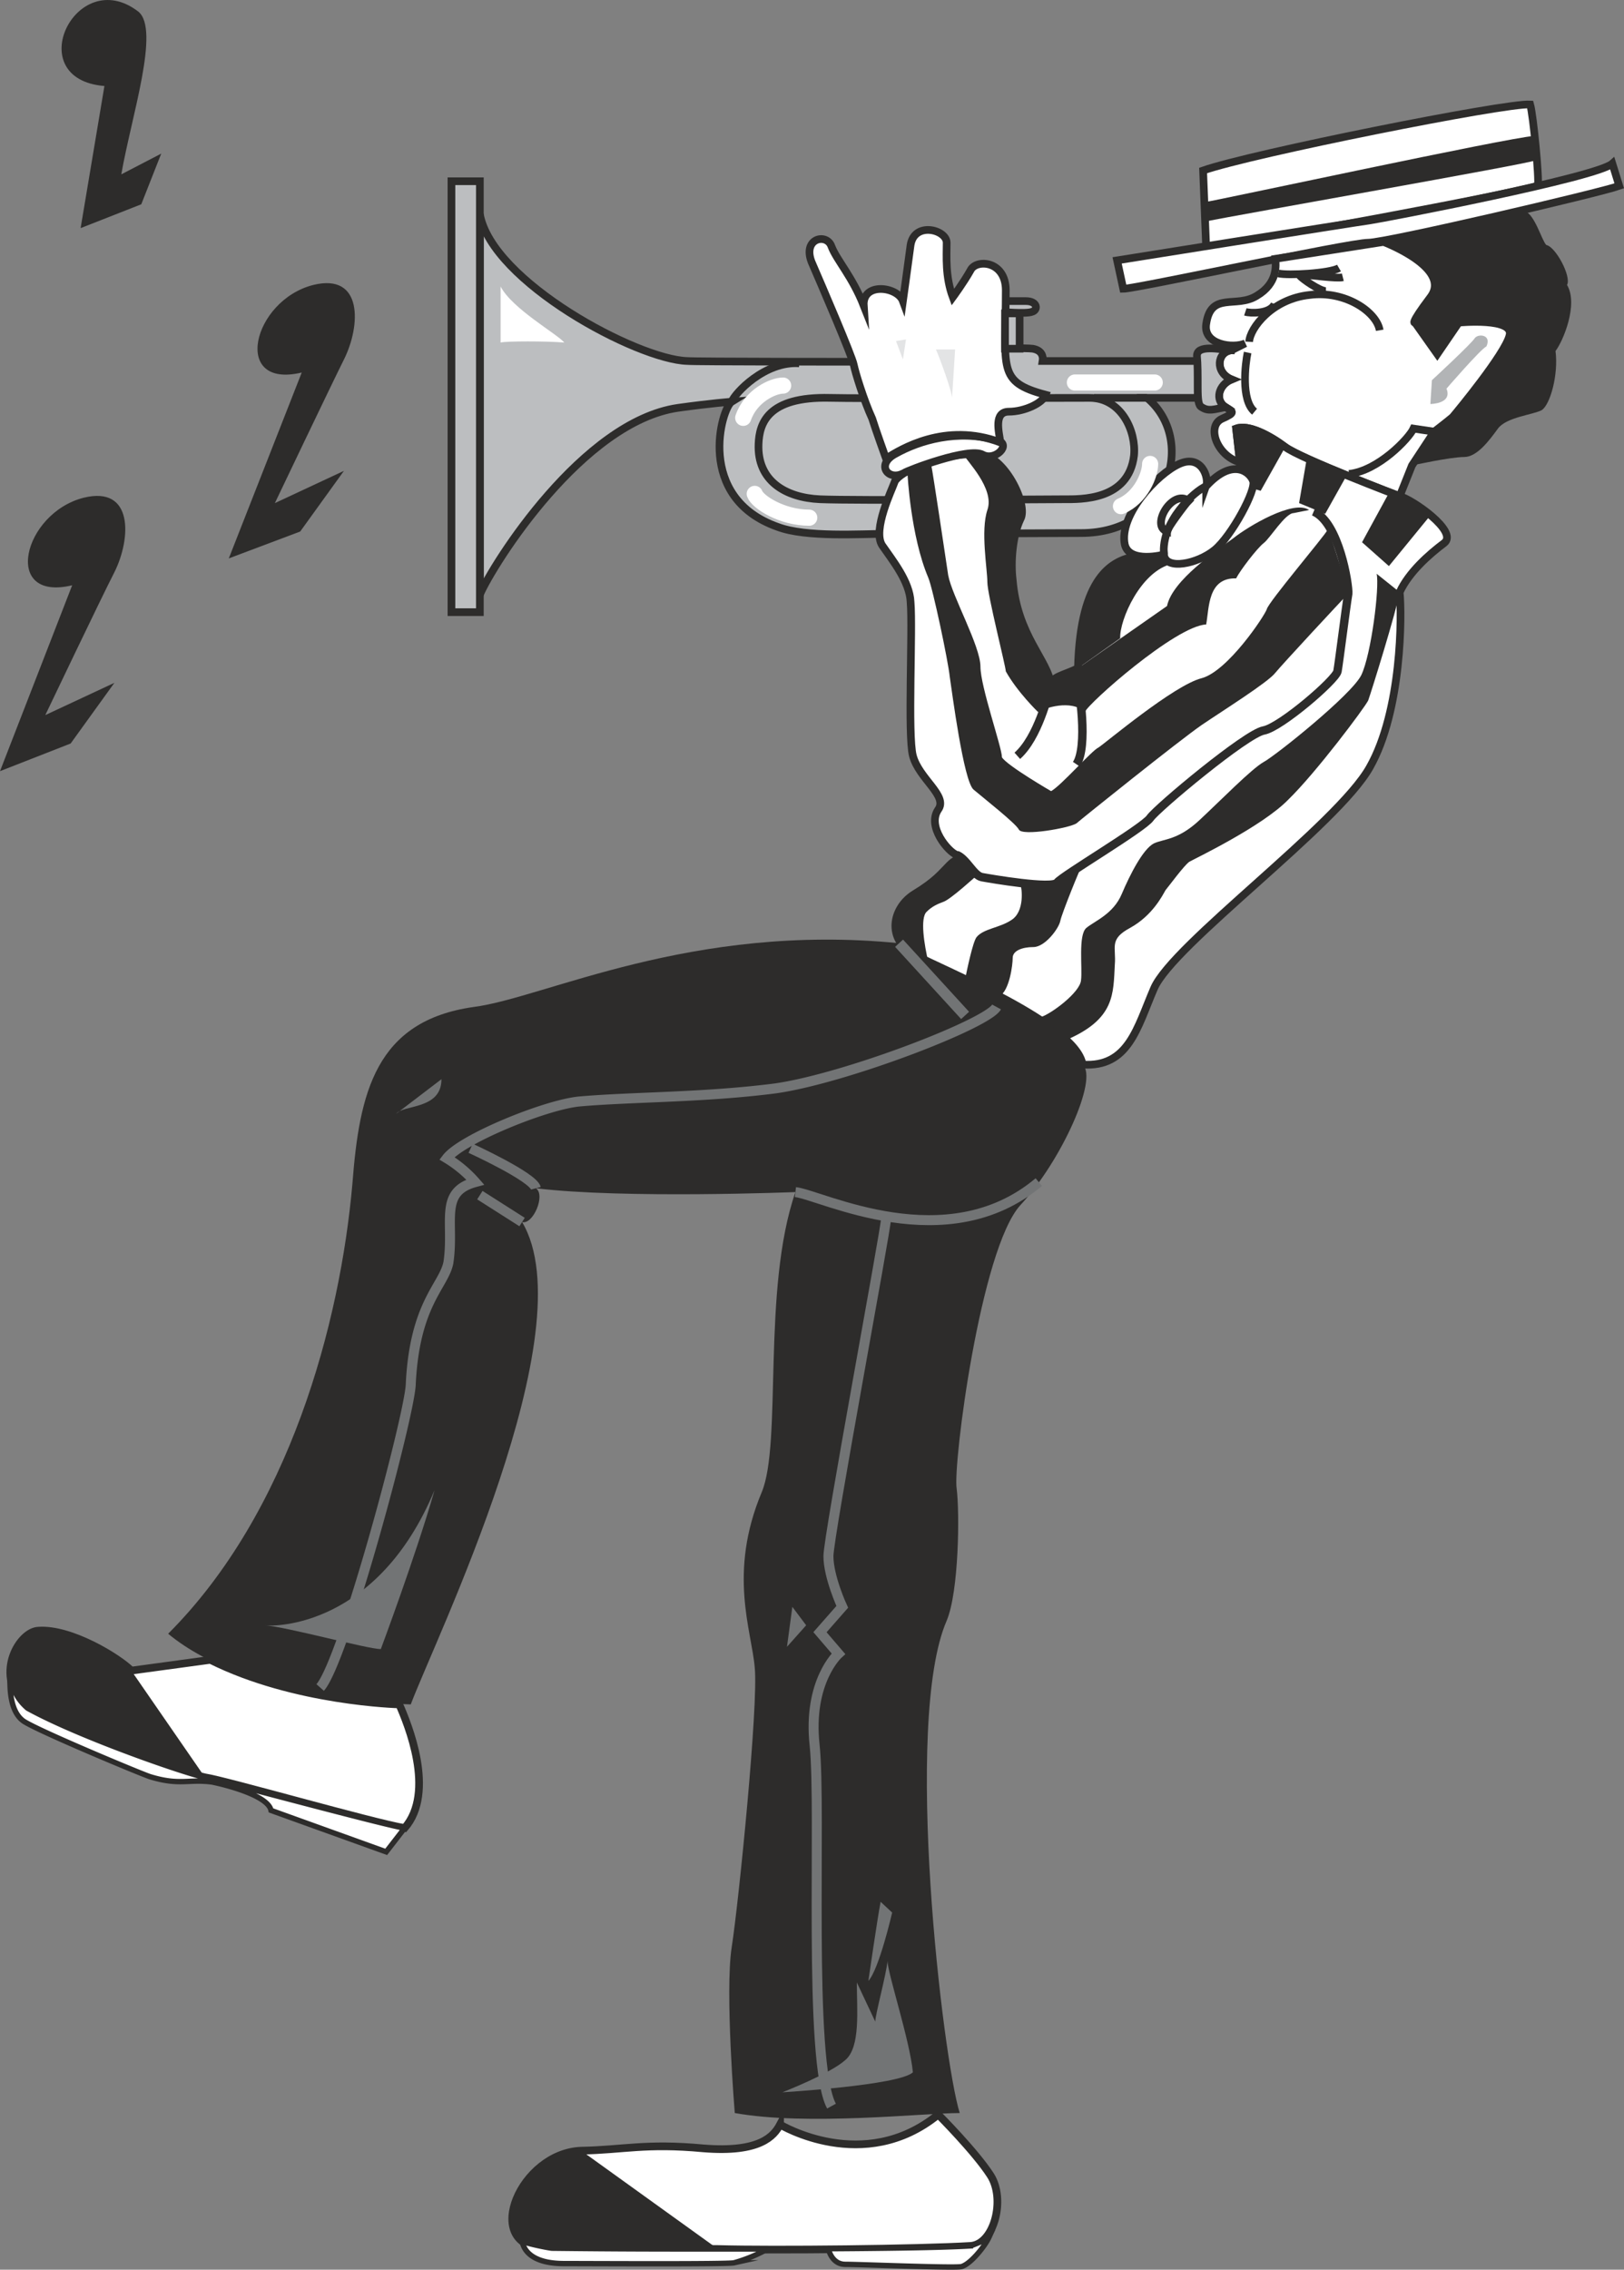
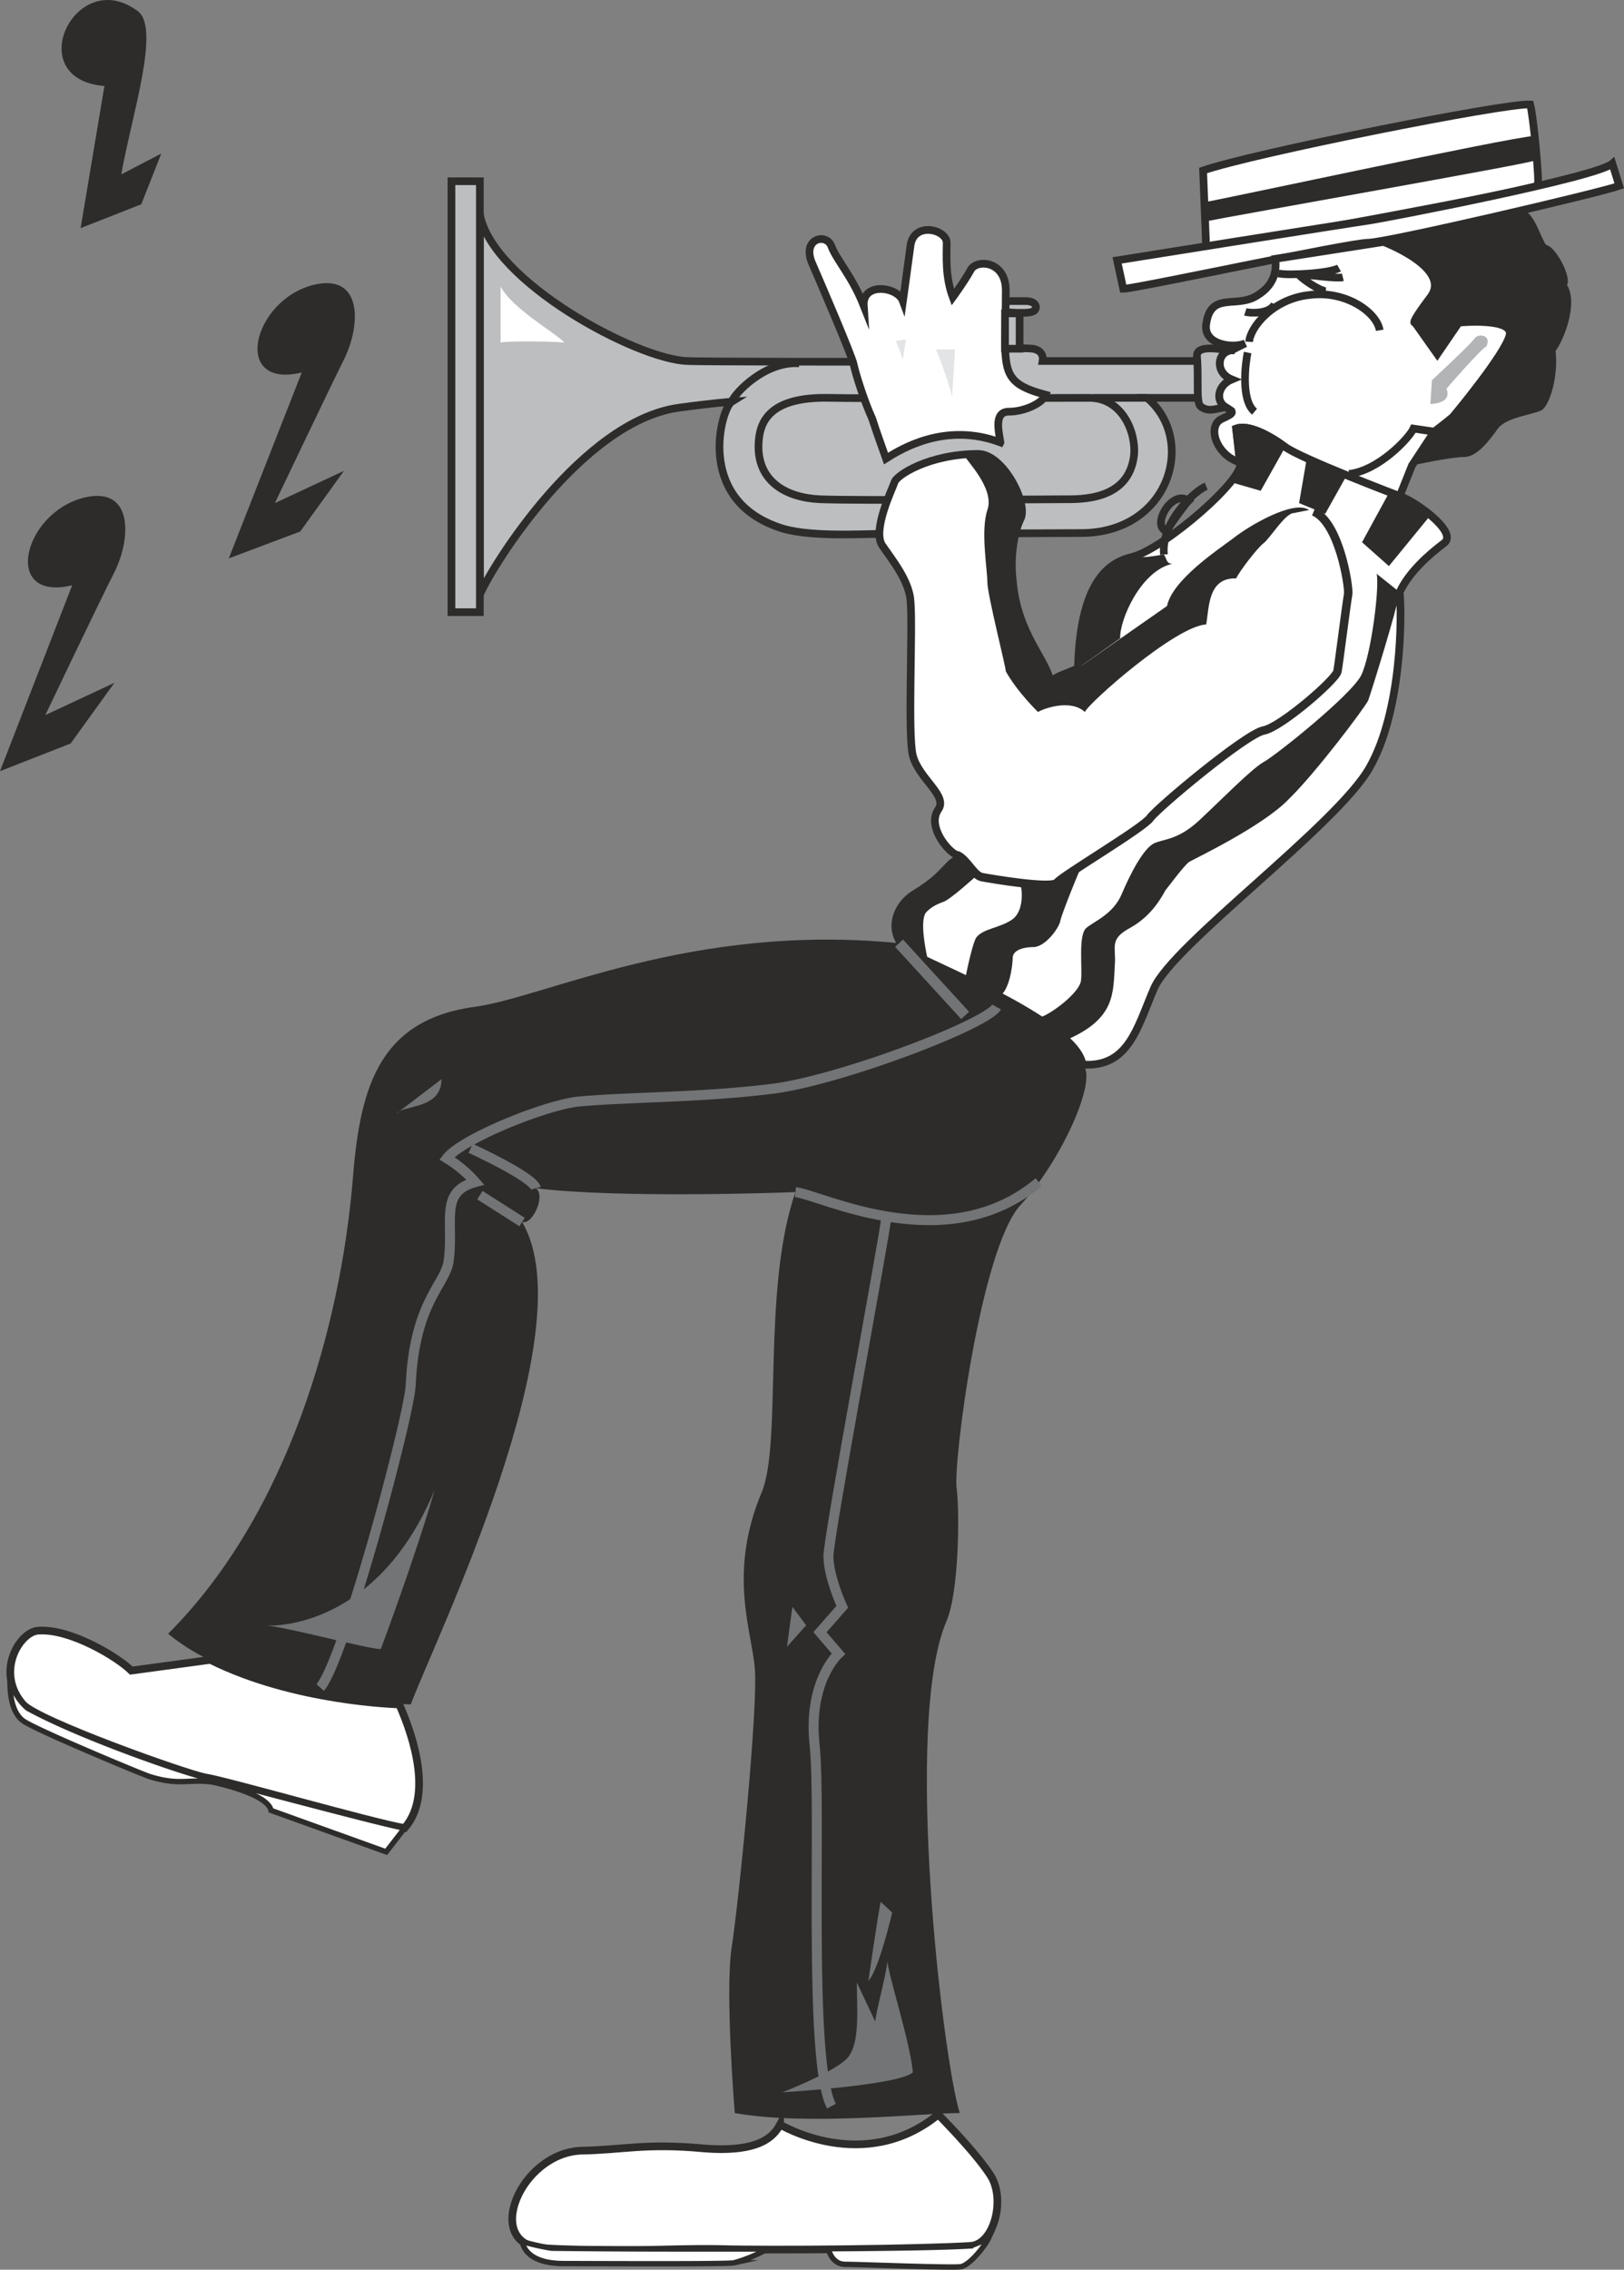
<svg xmlns="http://www.w3.org/2000/svg" height="283.675" viewBox="0 0 152.294 212.756" width="203.058">
  <rect x="0" y="0" width="152.294" height="212.756" fill="#808080" stroke="none" />
  <path style="fill:#bcbec0;stroke:#2d2c2b;stroke-width:.72;stroke-miterlimit:10.433" d="M315.422 344.553h2.736c1.152 0 1.152.864.576 1.008-.576.216-2.808 0-3.096 0-1.224.216-1.08-.864-.216-1.008z" transform="translate(-221.966 -316.33)" />
  <path style="fill:#2d2c2b" d="m254.222 360.465-6.48 3.024s5.256-11.016 6.48-13.464c1.584-3.168 1.8-8.136-2.88-6.984-5.688 1.44-7.704 9.792-1.08 8.208l-6.84 17.424 6.696-2.52zm-19.008-24.985 1.872-4.751-3.744 1.944c.936-5.4 3.672-13.608 1.584-15.264-5.832-4.464-11.088 6.336-3.168 6.984l-2.232 13.32z" transform="translate(-221.966 -316.33)" />
  <path style="fill:#bcbec0;stroke:#2d2c2b;stroke-width:.72;stroke-miterlimit:10.433" d="M334.286 350.169h-14.544c.072-.432-.072-1.008-.936-1.152-.864-.144-15.48 0-15.48 0v1.224s-16.272 0-16.92-.072c-4.68-.144-18.288-7.416-19.44-13.752v35.64c1.296-2.952 9.648-16.2 18.576-17.496 3.096-.432 5.04-.576 5.04-.576-.936.576-3.456 9 4.32 11.736 2.664 1.008 7.776.648 10.296.648 3.312 0 16.416-.072 18.144-.072 8.28 0 10.872-8.712 6.192-12.672h4.752zm-10.152 3.456c-2.52 0-21.96.072-24.336 0-5.904-.144-6.624 2.448-6.696 4.32-.144 3.456 2.52 5.04 5.76 5.184 3.312.144 21.528 0 22.896 0 1.512 0 6.048.144 6.552-4.104.216-2.232-1.152-5.4-4.176-5.4z" transform="translate(-221.966 -316.33)" />
  <path style="fill:#fff;stroke:#2d2c2b;stroke-width:.72;stroke-miterlimit:10.433" d="M295.118 515.48c-.576 1.08-1.872 2.665-7.2 2.233-5.4-.504-7.488.144-11.448.216-5.688.216-9.288 8.784-3.6 9.144 7.848.432 11.16 0 16.416.072 5.256.144 18.936 0 23.688-.288 2.232-.144 3.312-4.392 1.872-6.624-1.44-2.232-4.896-5.688-4.896-5.688-6.984 5.688-14.832.936-14.832.936zm-53.424-43.56c7.92 3.96 17.712 4.177 17.712 4.177.792 1.8 3.456 8.208.504 11.592-3.024-.504-16.776-4.464-18.72-4.752-1.872-.36-15.624-5.256-17.064-6.84-2.664-3.024-.288-6.84 1.44-6.912 3.024-.216 7.488 2.52 8.712 3.744z" transform="translate(-221.966 -316.33)" />
  <path style="fill:#fff;stroke:#2d2c2b;stroke-width:.504;stroke-miterlimit:10.433" d="M259.91 487.689c-1.656-.216-18.144-4.68-18.72-4.752-1.584-.288-11.664-3.744-16.632-6.48-1.512-1.296-1.44-2.664-1.656-2.88 0 .792-.072 3.168 1.296 4.104 1.44.936 10.944 4.896 11.808 5.184 2.808.864 3.6.216 5.832.504 1.08.216 5.256 1.224 5.544 2.664l10.8 3.888zm53.064 39.168c-4.752.288-18.432.288-23.688.288-5.328 0-9.216 0-15.552-.072-.144 0-2.088-.36-2.808-.648.216 1.08 1.224 2.088 3.96 2.088 2.376 0 15.264.072 15.912-.072a14.517 14.517 0 0 0 2.88-1.152l5.976-.144s.288 1.44 1.584 1.44 10.08.36 10.872.216c.864-.216 2.232-1.944 2.592-2.736-.504.36-1.728.792-1.728.792z" transform="translate(-221.966 -316.33)" />
  <path style="fill:#bcbec0;stroke:#2d2c2b;stroke-width:.72;stroke-miterlimit:10.433" d="M266.966 373.713V333.32h-2.664v40.392z" transform="translate(-221.966 -316.33)" />
  <path style="fill:#fff;stroke:#2d2c2b;stroke-width:.72;stroke-miterlimit:10.433" d="M366.182 333.753c.144-.648-.432-6.624-.72-7.632-2.376-.144-26.136 4.608-30.672 6.192l.288 7.272c5.616-.792 27.792-4.896 31.104-5.832z" transform="translate(-221.966 -316.33)" />
  <path style="fill:#fff;stroke:#2d2c2b;stroke-width:.72;stroke-miterlimit:10.433" d="M326.726 340.737s22.104-3.528 23.688-3.744c1.44-.216 21.312-4.032 22.752-5.328l.648 2.088c-1.8.648-21.816 5.328-23.544 5.328-1.8 0-21.816 4.32-22.968 4.32z" transform="translate(-221.966 -316.33)" />
  <path style="fill:#fff;stroke:#2d2c2b;stroke-width:.72;stroke-miterlimit:10.433" d="M338.246 359.673c-2.232-.648-3.168-3.456-1.656-4.104 1.296-.576 1.008-.648.288-1.08-1.008-.648-.648-2.088.576-2.592-1.584-.648-1.368-2.592 0-2.736l1.296-.648c-1.152.504-3.96.144-3.672-1.8.432-3.096 2.808-1.44 4.752-2.664 1.944-1.152 1.8-2.808 1.728-3.456l10.152-1.584s6.48 2.448 4.392 5.184c-2.016 2.664-1.44 2.376-1.44 2.376l2.088 2.952 2.016-2.952s5.256-.504 4.752 1.224c-.432 1.728-4.896 7.128-5.328 7.632-.504.432-1.728 1.368-1.728 1.368l-2.088 3.168-1.152 2.88s-9.288-3.528-10.728-4.608c-1.44-1.08-3.456-2.16-4.608-1.728z" transform="translate(-221.966 -316.33)" />
  <path style="fill:#bcbec0;stroke:#2d2c2b;stroke-width:.72;stroke-miterlimit:10.433" d="M337.454 349.16c-1.368.145-1.584 2.089 0 2.737-1.224.504-1.584 1.944-.576 2.592-1.08.216-1.584.432-2.232 0-.288-.144-.36-.648-.36-1.872 0-1.152 0-2.232-.072-2.88-.072-1.152 2.16-.648 3.24-.576z" transform="translate(-221.966 -316.33)" />
  <path style="fill:#fff;stroke:#2d2c2b;stroke-width:.72;stroke-miterlimit:10.433" d="M353.222 362.84s-9.288-3.527-10.728-4.607c-1.44-1.08-3.456-2.16-4.608-1.728l.36 3.168c.576 1.44-7.056 8.064-10.08 8.856-1.8.432-4.896 1.728-5.112 10.44-1.296.648-2.52.792-2.52 1.584-.288-2.376-3.168-4.608-3.6-9.864-.216-1.728 0-4.176.72-5.688.792-1.368-1.584-6.12-3.96-6.12-4.608 0-7.704 2.016-7.848 2.664-.216.648-2.088 4.464-1.152 5.904.936 1.368 2.592 3.384 2.664 5.328.216 2.52-.288 12.528.216 14.4.576 2.16 3.312 3.744 2.376 5.04-1.08 1.584.936 3.96 1.728 4.248.792.36.144.144-.648.936s-1.296 1.512-3.312 2.736c-2.088 1.296-2.664 4.248 0 5.688 2.664 1.44 15.192 6.48 15.768 10.296 4.32.288 5.112-3.456 6.696-7.128 1.728-4.104 17.208-15.336 20.232-20.736 3.024-5.328 3.024-14.328 2.808-16.416.864-1.872 2.736-3.528 4.176-4.608 1.368-1.08-3.024-4.104-4.176-4.392z" transform="translate(-221.966 -316.33)" />
  <path style="fill:#2d2c2b" d="M342.494 358.233c-1.44-1.08-3.456-2.16-4.608-1.728l.36 3.168c-.072.864-.648 1.728-.792 1.872l2.736.792zm-19.008 57.887c-.576-3.815-13.104-8.855-15.768-10.295l-1.44-1.08c-19.512-1.944-33.192 5.112-39.888 5.976-9.216 1.296-10.728 8.064-11.376 16.56-1.152 13.104-5.904 30.816-17.28 42.192 7.632 6.336 22.752 6.624 22.752 6.624 2.232-5.976 16.488-35.064 10.44-45.216 1.008.288 2.232-2.52 1.296-3.168 8.208 1.008 24.336.36 24.336.36-3.168 9.144-1.224 23.544-3.168 28.152-3.168 7.56-.936 12.96-.648 16.416.36 3.456-1.512 22.104-2.16 26.208-.648 4.176.288 15.552.288 15.552 6.84 1.224 17.64 0 21.096 0-1.584-5.04-5.328-36.72-1.224-46.152 1.152-2.736 1.224-10.152.936-12.384-.36-2.232 2.232-22.464 5.976-26.568 3.816-4.104 7.344-11.88 5.832-13.176zm30.888-56.16 2.088-3.167s1.224-.936 1.728-1.368c.432-.504 4.896-5.904 5.328-7.632.504-1.728-4.752-1.224-4.752-1.224l-2.016 2.952-2.088-2.952s-.576.288 1.44-2.376c2.088-2.736-4.392-5.184-4.392-5.184l13.248-2.88c.936.288 1.584 2.736 2.016 3.168.864.144 2.376 2.952 1.944 3.744 1.08 1.8-.36 5.256-1.08 6.192.288 2.232-.504 5.04-1.296 5.544-.792.432-3.312.648-4.104 1.728-.792 1.08-1.944 2.664-3.168 2.664-1.296 0-4.896.792-4.896.792z" transform="translate(-221.966 -316.33)" />
-   <path style="fill:#fff;stroke:#2d2c2b;stroke-width:.72;stroke-miterlimit:10.433" d="M335.078 361.905c.288-.792-.432-3.024-2.52-2.088-2.088.936-5.688 4.824-5.112 7.56.432 1.8 3.672.936 3.672.936.144 1.512 3.168.864 4.752-.432 1.584-1.296 3.96-5.688 3.6-6.48-.288-.792-1.872-2.232-4.392.504zm-28.368-1.225c.432-.287 6.12-2.447 7.416-1.727 1.152.648 2.808-1.008 1.296-1.368-3.672-1.008-7.2 0-9.504 1.296-1.872 1.008-.648 2.592.792 1.8z" transform="translate(-221.966 -316.33)" />
  <path style="fill:#fff;stroke:#2d2c2b;stroke-width:.72;stroke-miterlimit:10.433" d="M315.782 357.8c-.144-1.007-.648-2.88.792-2.88s3.168-.791 3.456-1.583c-4.608-1.224-3.744-2.448-3.744-9.792 0-2.808-2.808-2.952-3.312-1.872-.648 1.152-1.656 2.52-1.656 2.52-.72-1.944-.576-3.816-.576-5.112 0-1.224-3.024-2.016-3.384.216-.288 2.16-.72 5.256-.72 5.256-.504-1.368-3.816-1.8-3.672.432-1.08-2.736-2.52-4.248-3.024-5.544-.432-1.296-2.736-.792-1.872 1.44.936 2.16 3.816 8.856 3.96 9.648.144.72.936 3.312 1.728 5.04.288.936 1.296 3.744 1.296 3.744 1.368-.864 5.544-3.456 10.728-1.512z" transform="translate(-221.966 -316.33)" />
  <path style="fill:#2d2c2b" d="M343.286 364.425c-.792 0-2.232 2.376-2.808 2.808-.648.504-2.232 2.592-2.592 3.312-2.664-.072-2.52 2.736-2.808 4.32-2.88.144-11.088 7.416-11.376 8.208-1.296-1.224-3.816-.36-4.392 0 0 0-1.944-1.872-3.024-3.816 0-.432-1.728-7.2-1.728-8.352 0-1.224-.648-4.824 0-6.768.72-2.016-2.016-4.68-2.16-5.112l1.296-.144c2.376 0 4.752 4.752 3.96 6.12-.72 1.512-.936 3.96-.72 5.688.432 5.256 3.312 7.488 3.6 9.864 0-.792 1.224-.936 2.52-1.584l8.352-5.832c.504-2.448 4.752-5.256 6.192-6.336 1.44-1.152 5.688-3.672 7.128-2.664z" transform="translate(-221.966 -316.33)" />
-   <path style="fill:#2d2c2b" d="m307.07 360.753 2.232-.792c.144.648 1.296 8.352 1.584 10.296.36 1.944 3.024 6.624 3.024 8.568 0 1.872 2.016 7.56 2.016 8.496.504.792 4.608 3.168 4.608 3.168.936-.504 3.816-3.816 4.464-4.104.576-.36 7.056-5.832 9.648-6.48 2.448-.648 5.904-5.832 6.12-6.48.144-.648 5.4-6.84 5.688-7.416.432.576 1.944 5.976 1.944 5.976-.648.648-6.192 6.624-6.84 7.416-.648.864-4.896 3.528-6.912 4.896-2.088 1.44-11.16 8.712-11.736 9.216-.648.432-5.112 1.224-5.4.576-.288-.576-3.312-2.952-4.248-3.744-.936-.792-2.016-9.144-2.232-10.584-.144-1.44-1.584-8.28-2.016-9.288-1.656-3.888-1.944-9.72-1.944-9.72z" transform="translate(-221.966 -316.33)" />
  <path style="fill:none;stroke:#2d2c2b;stroke-width:.792;stroke-miterlimit:10.433" d="M311.678 396.465c.936.36 1.584 1.944 2.376 2.088.792.144 6.624 1.152 7.056.504.504-.648 8.064-5.112 8.712-6.048.648-.936 9-7.92 10.656-8.208 1.584-.288 6.768-4.752 6.912-5.544.144-.792.792-5.976 1.008-7.272.072-.792-.864-6.696-3.24-7.704" transform="translate(-221.966 -316.33)" />
  <path style="fill:#2d2c2b" d="M311.678 396.465c.792.36.144.144-.648.936s-1.296 1.512-3.312 2.736c-2.088 1.296-2.664 4.248 0 5.688l1.296.648c-.36-1.512-.792-4.104-.144-4.68.504-.504 1.008-.72 1.584-.936.648-.216 3.096-2.448 3.096-2.448s-1.656-1.944-1.872-1.944zm5.976 2.735s2.592.217 3.024.145c.432-.072 2.808-2.016 2.808-2.016-.216.36-1.944 4.608-2.088 5.328-.144.72-1.44 2.448-2.52 2.448s-1.944.36-1.944 1.008-.288 3.024-1.224 3.6l-3.24-1.584c.144-.72.72-3.528 1.08-3.96.648-.792 2.16-.864 3.24-1.584 1.296-.792 1.008-3.024.864-3.384zm1.944 12.457c.936-.288 3.672-2.304 3.744-3.456.144-1.08-.288-4.248.504-4.896.792-.648 2.52-1.296 3.312-3.168.792-1.872 2.016-4.248 3.024-4.752.936-.432 2.232-.288 4.248-2.16 2.088-1.944 4.896-4.824 6.048-5.472 1.08-.576 8.208-6.264 9.144-8.136.936-1.944 1.728-8.28 1.44-9.504l2.16 1.728c-.288 1.728-2.664 9.36-2.952 10.152-.36.72-4.896 6.768-7.488 9.288-2.448 2.52-8.784 5.544-9.288 5.832-.504.36-1.872 2.232-2.232 2.664-.288.504-1.224 2.376-3.312 3.528-2.016 1.08-1.296 1.8-1.44 3.456-.144 2.736 0 5.04-4.392 6.984zm3.456-32.688c.216-8.712 3.312-10.008 5.112-10.44 1.224.144 2.736-.216 2.952-.216.288.432.216.864.792.864-2.952.648-4.968 5.256-4.896 6.984zm21.456-19.656 3.744 1.584-2.016 3.6-2.448-1.008zm5.184 7.847 2.52 2.233 3.888-4.752c-.288-.288-2.52-2.016-3.816-2.232z" transform="translate(-221.966 -316.33)" />
  <path style="fill:#bcbec0;stroke:#2d2c2b;stroke-width:.72;stroke-miterlimit:10.433" d="M317.582 349.017v-3.312h-1.368v3.312z" transform="translate(-221.966 -316.33)" />
-   <path style="fill:#2d2c2b" d="M276.47 517.929c-5.688.216-9.288 8.784-3.6 9.144 7.848.432 11.16 0 16.416.072zm-35.28-34.992c-1.872-.36-15.624-5.256-17.064-6.84-2.664-3.024-.288-6.84 1.44-6.912 3.024-.216 7.488 2.52 8.712 3.744z" transform="translate(-221.966 -316.33)" />
-   <path style="fill:none;stroke:#2d2c2b;stroke-width:.792;stroke-miterlimit:10.433" d="M320.534 380.553c-.288.936-1.224 4.896-3.168 6.624m5.4-7.777c.504 1.44 1.224 6.985.144 8.569" transform="translate(-221.966 -316.33)" />
  <path style="fill:none;stroke:#2d2c2b;stroke-width:.72;stroke-miterlimit:10.433" d="M331.406 366.153c0-.288 1.728-2.592 2.016-2.88-1.512-1.152-3.6 2.376-2.016 2.88z" transform="translate(-221.966 -316.33)" />
  <path style="fill:none;stroke:#2d2c2b;stroke-width:.72;stroke-miterlimit:10.433" d="M331.118 368.313c-.288-3.096 2.88-5.976 3.96-6.408" transform="translate(-221.966 -316.33)" />
  <path style="fill:#e3e4e5" d="M309.734 349.089h1.8l-.288 4.536c0-.576-1.152-3.744-1.512-4.536zm-3.744-.792.936-.144-.288 1.872z" transform="translate(-221.966 -316.33)" />
  <path style="fill:none;stroke:#2d2c2b;stroke-width:.72;stroke-miterlimit:10.433" d="M290.582 353.985c.288-.792 3.096-3.816 6.336-3.6m27.648 3.24h4.968m12.312-11.665c.864.217 4.824 0 5.688-.503m-3.096.648c.36 0 2.88.36 3.456.216m-4.032-.144c.216.288 1.872 1.44 2.448 1.44m-7.56 1.943c.432.145 2.304.217 2.736-.72" transform="translate(-221.966 -316.33)" />
  <path style="fill:none;stroke:#2d2c2b;stroke-width:.72;stroke-miterlimit:10.433" d="M339.11 348.369c.072-1.296 2.16-4.032 5.688-4.392 3.312-.432 6.264 1.584 6.552 3.312m5.112 9.504-1.944-.288c-.432.936-3.312 3.96-6.048 4.248m-9.504-11.376c-.216 1.008-.648 4.464.648 5.544" transform="translate(-221.966 -316.33)" />
  <path style="fill:#b2b4b6" d="M356.102 354.2s2.088 0 1.512-1.44c0 0 3.168-3.671 3.744-3.96.504-1.08-.72-1.223-1.08-.791-.288.504-4.032 3.96-4.032 3.96z" transform="translate(-221.966 -316.33)" />
  <path style="fill:#2d2c2b" d="m335.006 335.265.144 1.8c2.376-.504 30.312-5.4 30.744-5.688l-.072-2.304c-2.376.144-29.736 6.048-30.816 6.192z" transform="translate(-221.966 -316.33)" />
  <path style="fill:none;stroke:#727475;stroke-width:.936;stroke-miterlimit:10.433" d="M315.422 410.72c-.864 1.585-14.184 6.697-20.736 7.633-6.696.864-13.464.792-18.36 1.224-3.168.288-11.088 3.528-12.456 5.328a11.445 11.445 0 0 1 2.664 2.232c-3.456.936-1.944 3.744-2.52 7.56-.432 2.16-3.168 3.816-3.528 11.376-.072 2.808-6.264 25.92-8.496 28.44" transform="translate(-221.966 -316.33)" />
  <path style="fill:none;stroke:#727475;stroke-width:.936;stroke-miterlimit:10.433" d="M296.558 428.073c2.448.288 14.184 6.336 22.824-.936m-53.28-3.168s5.832 2.664 6.12 3.744m-5.256.647 3.96 2.52" transform="translate(-221.966 -316.33)" />
  <path style="fill:none;stroke:#727475;stroke-width:.936;stroke-miterlimit:10.433" d="M305.054 430.593c0 .936-5.4 29.736-5.4 31.608 0 1.944 1.296 4.752 1.296 4.752l-2.088 2.376 1.728 2.016s-2.88 2.592-2.232 8.568c.648 6.048-.648 29.736 1.584 33.84" transform="translate(-221.966 -316.33)" />
  <path style="fill:#727475" d="M295.334 512.457s10.944-.648 12.24-1.872c-.288-3.024-2.376-9.288-2.376-10.44-.144 1.368-1.152 5.04-1.152 5.688l-1.728-3.672c0 2.592.36 6.048-1.08 7.272-1.44 1.296-5.904 3.024-5.904 3.024zm8.064-10.44c1.008-1.08 2.232-6.408 2.232-6.408l-1.08-1.008c-.288 1.44-1.152 7.416-1.152 7.416zm-7.128-35.064 1.296 1.728-1.8 2.016zm-49.464 1.727c.936.145 10.584.145 15.912-12.671-1.728 6.048-5.04 14.904-5.04 14.904-1.224 0-8.856-2.088-10.872-2.232zm12.312-47.951 4.248-3.24c0 2.88-3.6 2.376-4.248 3.24z" transform="translate(-221.966 -316.33)" />
  <path style="fill:none;stroke:#727475;stroke-width:1.008;stroke-miterlimit:10.433" d="m306.278 404.745 6.192 6.768" transform="translate(-221.966 -316.33)" />
  <path style="fill:#fff" d="M268.91 343.185v5.256c.432-.144 4.392-.144 5.976 0-.648-.792-4.896-3.168-5.976-5.256z" transform="translate(-221.966 -316.33)" />
-   <path style="fill:none;stroke:#fff;stroke-width:1.512;stroke-linecap:round;stroke-linejoin:round;stroke-miterlimit:10.433" d="M295.406 352.473c-.936 0-3.024.936-3.744 3.024m1.08 7.128c.288.792 2.592 2.232 5.112 2.232m24.912-12.672h7.488m-.432 7.632c0 1.008-.864 3.168-2.736 3.96" transform="translate(-221.966 -316.33)" />
  <path style="fill:#2d2c2b" d="m232.694 380.337-6.48 3.024s5.256-11.016 6.48-13.392c1.584-3.168 1.8-8.136-2.88-6.984-5.688 1.44-7.704 9.792-1.08 8.208l-6.768 17.424 6.624-2.592z" transform="translate(-221.966 -316.33)" />
</svg>